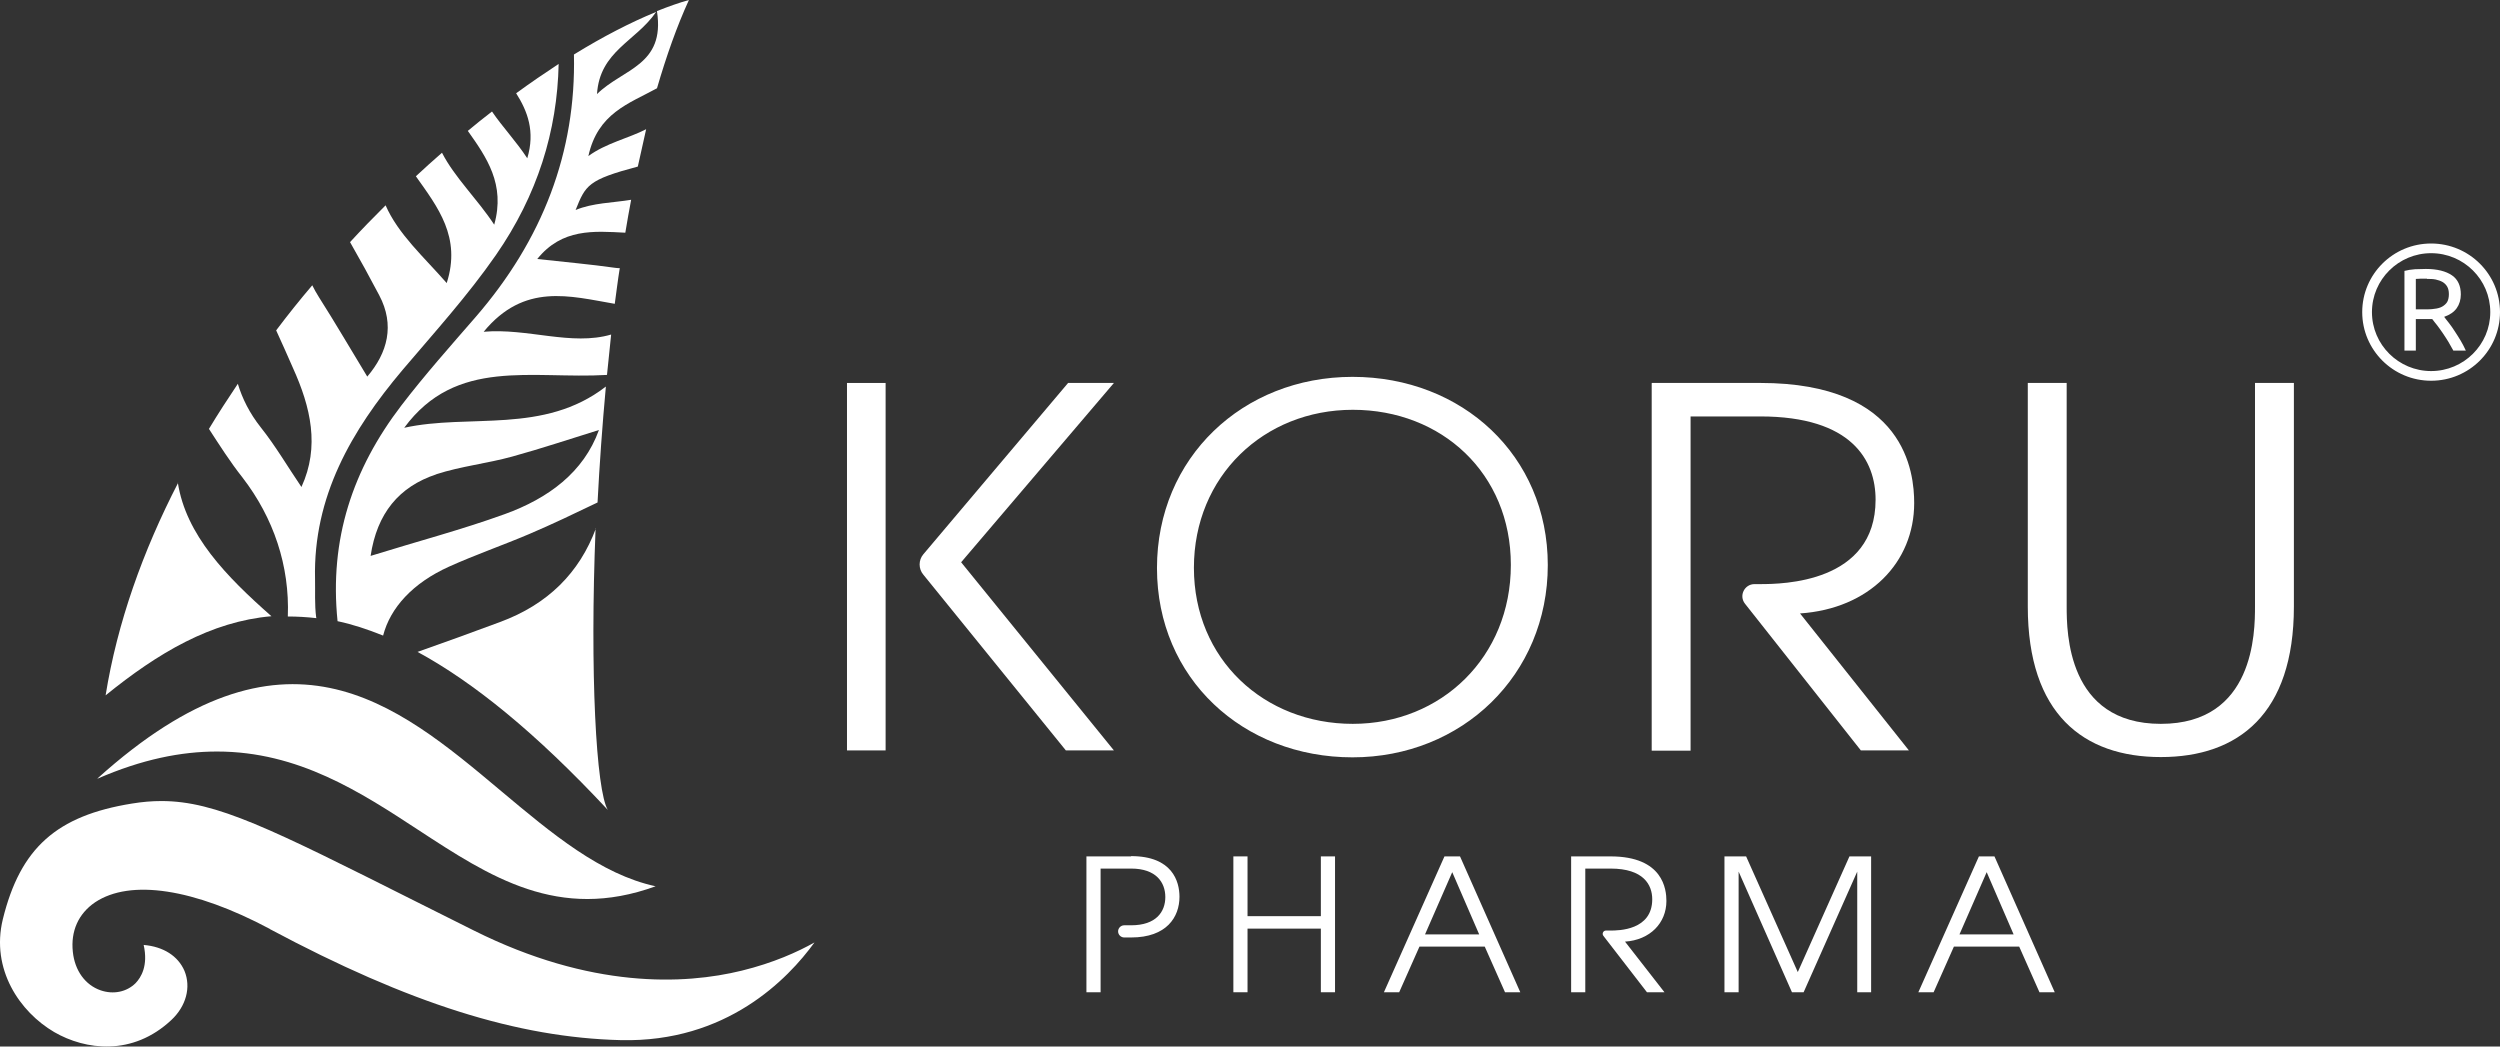
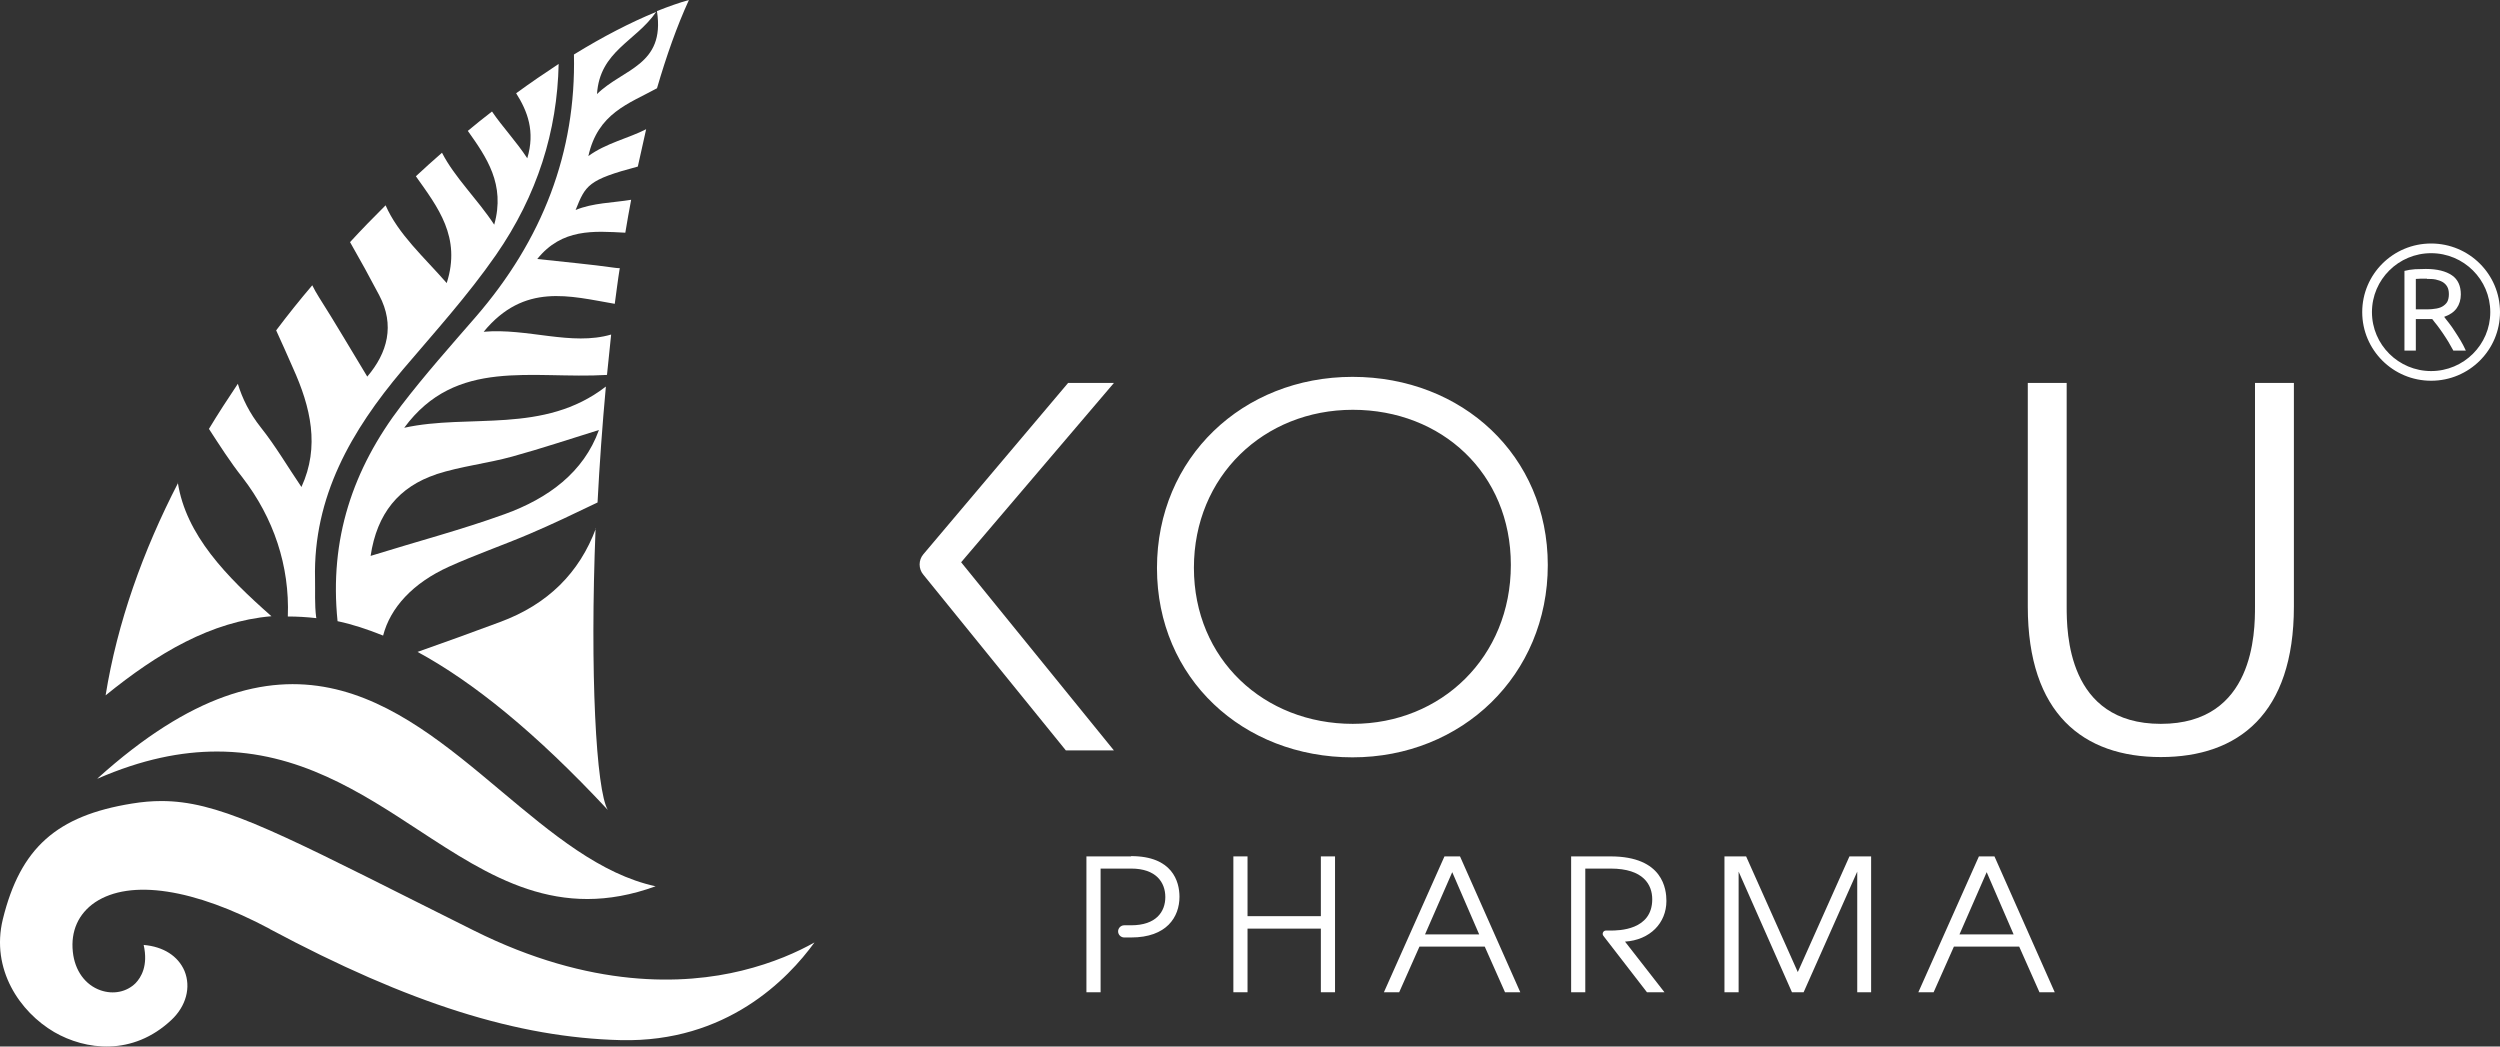
<svg xmlns="http://www.w3.org/2000/svg" width="172" height="72" viewBox="0 0 172 72" fill="none">
  <rect x="0" y="0" width="172" height="72" fill="#333333" stroke="none" />
  <path d="M6.713 53.571C9.771 52.238 12.465 51.705 14.931 51.705C20.53 51.705 24.811 54.503 28.767 57.092C33.716 60.329 38.417 63.413 45.106 60.976C41.322 60.157 37.978 57.359 34.481 54.427C27.161 48.278 19.593 41.939 6.713 53.551" fill="white" />
  <path d="M18.579 63.927C28.173 69.048 35.626 71.389 42.716 71.561C49.978 71.732 54.202 67.372 56.036 64.84C54.89 65.488 53.208 66.249 51.029 66.782C47.074 67.753 40.652 68.039 32.607 64.022C31.174 63.298 29.836 62.632 28.613 62.023C18.637 57.016 14.872 55.112 11.107 55.112C10.438 55.112 9.789 55.169 9.082 55.284C3.883 56.121 1.399 58.349 0.195 63.241C-0.646 66.687 1.361 69.619 3.731 71.008C5.871 72.246 9.12 72.684 11.795 70.171C12.808 69.219 13.152 67.924 12.694 66.801C12.254 65.773 11.241 65.126 9.884 65.012C10.209 66.459 9.693 67.258 9.33 67.639C8.718 68.248 7.801 68.438 6.922 68.134C5.871 67.772 5.145 66.782 5.011 65.488C4.858 64.06 5.393 62.861 6.54 62.08C8.967 60.462 13.343 61.128 18.561 63.908" fill="white" />
  <path d="M30.008 32.63C31.709 32.078 33.524 31.887 35.244 31.411C37.251 30.859 39.238 30.193 41.207 29.584C40.156 32.496 37.728 34.286 34.728 35.371C31.785 36.437 28.747 37.237 25.498 38.246C25.937 35.314 27.447 33.486 30.027 32.63M45.201 0.781C45.774 4.512 42.85 4.721 41.073 6.473C41.264 3.503 43.748 2.856 45.143 0.819C43.385 1.542 41.493 2.513 39.487 3.75C39.639 10.451 37.346 16.486 32.702 21.836C30.982 23.816 29.224 25.795 27.619 27.889C24.256 32.287 22.65 37.103 23.224 42.738C24.236 42.948 25.268 43.291 26.358 43.728C26.855 41.806 28.402 40.111 30.887 38.988C32.702 38.169 34.575 37.522 36.41 36.742C37.977 36.075 39.525 35.333 41.111 34.571C41.245 31.982 41.436 29.298 41.684 26.595C37.404 29.907 32.301 28.442 27.81 29.431C31.384 24.577 36.582 26.1 41.761 25.795C41.856 24.863 41.952 23.949 42.047 23.016C39.315 23.816 36.295 22.559 33.276 22.826C36.066 19.437 39.2 20.37 42.296 20.903C42.41 20.084 42.506 19.266 42.64 18.447C42.544 18.447 42.449 18.447 42.334 18.428C40.595 18.18 38.837 18.028 36.964 17.819C38.665 15.706 40.843 15.896 43.022 16.01C43.156 15.249 43.27 14.506 43.423 13.745C42.162 13.954 40.786 13.954 39.601 14.449C40.289 12.736 40.442 12.374 43.882 11.46C44.073 10.585 44.264 9.728 44.455 8.89C43.232 9.519 41.703 9.842 40.48 10.737C41.13 7.786 43.251 7.139 45.201 6.073C45.85 3.846 46.577 1.789 47.398 0C46.711 0.19 45.965 0.457 45.201 0.762" fill="white" />
  <path d="M21.752 42.472C21.637 41.577 21.694 40.663 21.675 39.826C21.541 34.172 24.179 29.622 27.695 25.453C29.893 22.864 32.186 20.332 34.116 17.552C36.983 13.421 38.34 9.005 38.435 4.398C37.48 5.026 36.505 5.692 35.511 6.416C36.295 7.653 36.83 9.043 36.276 10.889C35.531 9.747 34.575 8.738 33.849 7.672C33.294 8.091 32.74 8.548 32.186 9.005C33.467 10.813 34.785 12.679 34.002 15.458C32.855 13.707 31.288 12.222 30.409 10.509C29.797 11.042 29.205 11.575 28.612 12.127C30.122 14.259 31.747 16.315 30.734 19.475C29.186 17.705 27.389 16.105 26.529 14.126C25.708 14.944 24.886 15.782 24.083 16.658C24.771 17.857 25.44 19.075 26.09 20.313C27.179 22.369 26.663 24.273 25.268 25.91C24.121 24.025 23.07 22.216 21.943 20.446C21.771 20.18 21.618 19.894 21.484 19.627C20.624 20.636 19.802 21.664 19 22.73C19.401 23.606 19.783 24.463 20.166 25.339C21.369 28.004 22.019 30.726 20.739 33.505C19.783 32.097 18.962 30.688 17.949 29.413C17.165 28.423 16.668 27.414 16.363 26.405C15.675 27.433 15.006 28.461 14.375 29.508C15.082 30.593 15.827 31.773 16.687 32.858C18.828 35.638 19.936 38.931 19.802 42.415C20.452 42.415 21.102 42.453 21.771 42.529" fill="white" />
  <path d="M12.254 33.22C9.826 37.922 8.068 42.852 7.266 47.84C10.858 44.928 14.509 42.757 18.675 42.396C15.56 39.654 12.789 36.799 12.234 33.201" fill="white" />
  <path d="M40.996 36.361C39.868 39.388 37.709 41.577 34.402 42.795C32.511 43.5 30.619 44.185 28.727 44.851C32.549 46.926 36.849 50.391 41.817 55.722C41.015 54.389 40.575 46.298 40.977 36.342" fill="white" />
  <path d="M103.946 38.855C103.946 32.572 99.188 28.194 93.073 28.194C86.957 28.194 82.141 32.763 82.141 39.064C82.141 45.365 86.976 49.801 93.073 49.801C99.169 49.801 103.946 45.194 103.946 38.874M106.488 38.874C106.488 46.45 100.583 52.105 93.053 52.105C85.524 52.105 79.6 46.679 79.6 39.083C79.6 31.487 85.505 25.928 93.053 25.928C100.602 25.928 106.488 31.354 106.488 38.874Z" fill="white" />
-   <path d="M113.656 26.347H121.109C131.123 26.347 131.696 32.535 131.696 34.609C131.696 38.703 128.6 41.882 123.842 42.205L131.333 51.629H128.027L120.058 41.539C119.618 40.987 120.02 40.187 120.708 40.187H121.109C122.619 40.187 129.04 40.111 129.04 34.381C129.04 31.678 127.416 28.651 121.109 28.651H116.312V51.648H113.637V26.366L113.656 26.347Z" fill="white" />
  <path d="M142.187 26.347V41.729C142.187 43.481 142.225 49.801 148.666 49.801C155.106 49.801 155.144 43.481 155.144 41.729V26.347H157.82V41.729C157.82 49.116 153.998 52.086 148.666 52.086C143.334 52.086 139.512 49.116 139.512 41.729V26.347H142.187Z" fill="white" />
-   <path d="M60.93 26.348H58.273V51.629H60.93V26.348Z" fill="white" />
-   <path d="M76.618 26.348H73.484L63.528 38.132C63.184 38.531 63.184 39.141 63.528 39.54L73.331 51.629H76.637L66.126 38.684L76.637 26.348H76.618Z" fill="white" />
+   <path d="M76.618 26.348H73.484L63.528 38.132C63.184 38.531 63.184 39.141 63.528 39.54L73.331 51.629H76.637L66.126 38.684L76.637 26.348Z" fill="white" />
  <path d="M84.856 58.92H85.83V63.032H90.875V58.92H91.85V68.267H90.875V63.889H85.83V68.267H84.856V58.92Z" fill="white" />
  <path d="M101.768 64.288L99.914 60.005L98.041 64.288H101.768ZM99.379 58.92H100.449L104.596 68.267H103.545L102.15 65.126H97.659L96.264 68.267H95.213L99.379 58.92Z" fill="white" />
  <path d="M108.094 58.92H110.807C114.438 58.92 114.649 61.205 114.649 61.985C114.649 63.508 113.521 64.669 111.801 64.784L114.515 68.267H113.311L110.311 64.384C110.196 64.231 110.311 64.022 110.483 64.022H110.807C111.362 64.022 113.674 64.003 113.674 61.871C113.674 60.881 113.082 59.758 110.807 59.758H109.068V68.267H108.094V58.92Z" fill="white" />
  <path d="M118.643 58.92H120.133L123.688 66.878L127.242 58.92H128.733V68.267H127.778V59.967L124.089 68.267H123.287L119.617 59.967V68.267H118.643V58.92Z" fill="white" />
  <path d="M138.537 64.288L136.684 60.005L134.811 64.288H138.537ZM136.149 58.92H137.219L141.366 68.267H140.315L138.92 65.126H134.429L133.033 68.267H131.982L136.149 58.92Z" fill="white" />
  <path d="M77.804 58.92H74.746V68.267H75.721V59.758H77.823C79.543 59.758 80.174 60.71 80.174 61.718C80.174 62.727 79.543 63.66 77.823 63.66H77.345C77.116 63.66 76.925 63.851 76.925 64.079C76.925 64.308 77.116 64.498 77.345 64.498H77.823C80.269 64.498 81.148 63.089 81.148 61.7C81.148 60.633 80.651 58.901 77.823 58.901" fill="white" />
  <path d="M166.974 19.171C166.649 19.171 166.381 19.171 166.209 19.19V21.284H166.764C167.031 21.284 167.279 21.284 167.49 21.246C167.7 21.227 167.891 21.17 168.025 21.093C168.159 21.017 168.292 20.903 168.369 20.77C168.445 20.637 168.483 20.446 168.483 20.237C168.483 20.027 168.445 19.856 168.369 19.723C168.292 19.59 168.178 19.475 168.044 19.399C167.91 19.323 167.738 19.266 167.566 19.228C167.375 19.19 167.184 19.19 166.974 19.19M168.159 21.798C168.235 21.912 168.35 22.045 168.483 22.217C168.617 22.388 168.751 22.578 168.885 22.788C169.019 22.997 169.171 23.226 169.305 23.454C169.439 23.683 169.554 23.911 169.649 24.12H168.789C168.675 23.911 168.56 23.721 168.445 23.511C168.311 23.302 168.197 23.111 168.063 22.921C167.929 22.731 167.815 22.559 167.681 22.388C167.547 22.217 167.432 22.083 167.337 21.95C167.26 21.95 167.203 21.95 167.127 21.95H166.209V24.12H165.426V18.638C165.636 18.581 165.884 18.543 166.152 18.523C166.42 18.523 166.668 18.504 166.897 18.504C167.681 18.504 168.273 18.657 168.694 18.942C169.114 19.228 169.305 19.685 169.305 20.256C169.305 20.617 169.21 20.941 169.019 21.208C168.827 21.474 168.541 21.665 168.159 21.798Z" fill="white" />
  <path d="M167.261 17.419C165.025 17.419 163.19 19.227 163.19 21.474C163.19 23.72 165.025 25.529 167.261 25.529C169.497 25.529 171.331 23.72 171.331 21.474C171.331 19.227 169.497 17.419 167.261 17.419ZM167.261 26.195C164.643 26.195 162.521 24.082 162.521 21.474C162.521 18.866 164.643 16.753 167.261 16.753C169.879 16.753 172 18.866 172 21.474C172 24.082 169.879 26.195 167.261 26.195Z" fill="white" />
</svg>